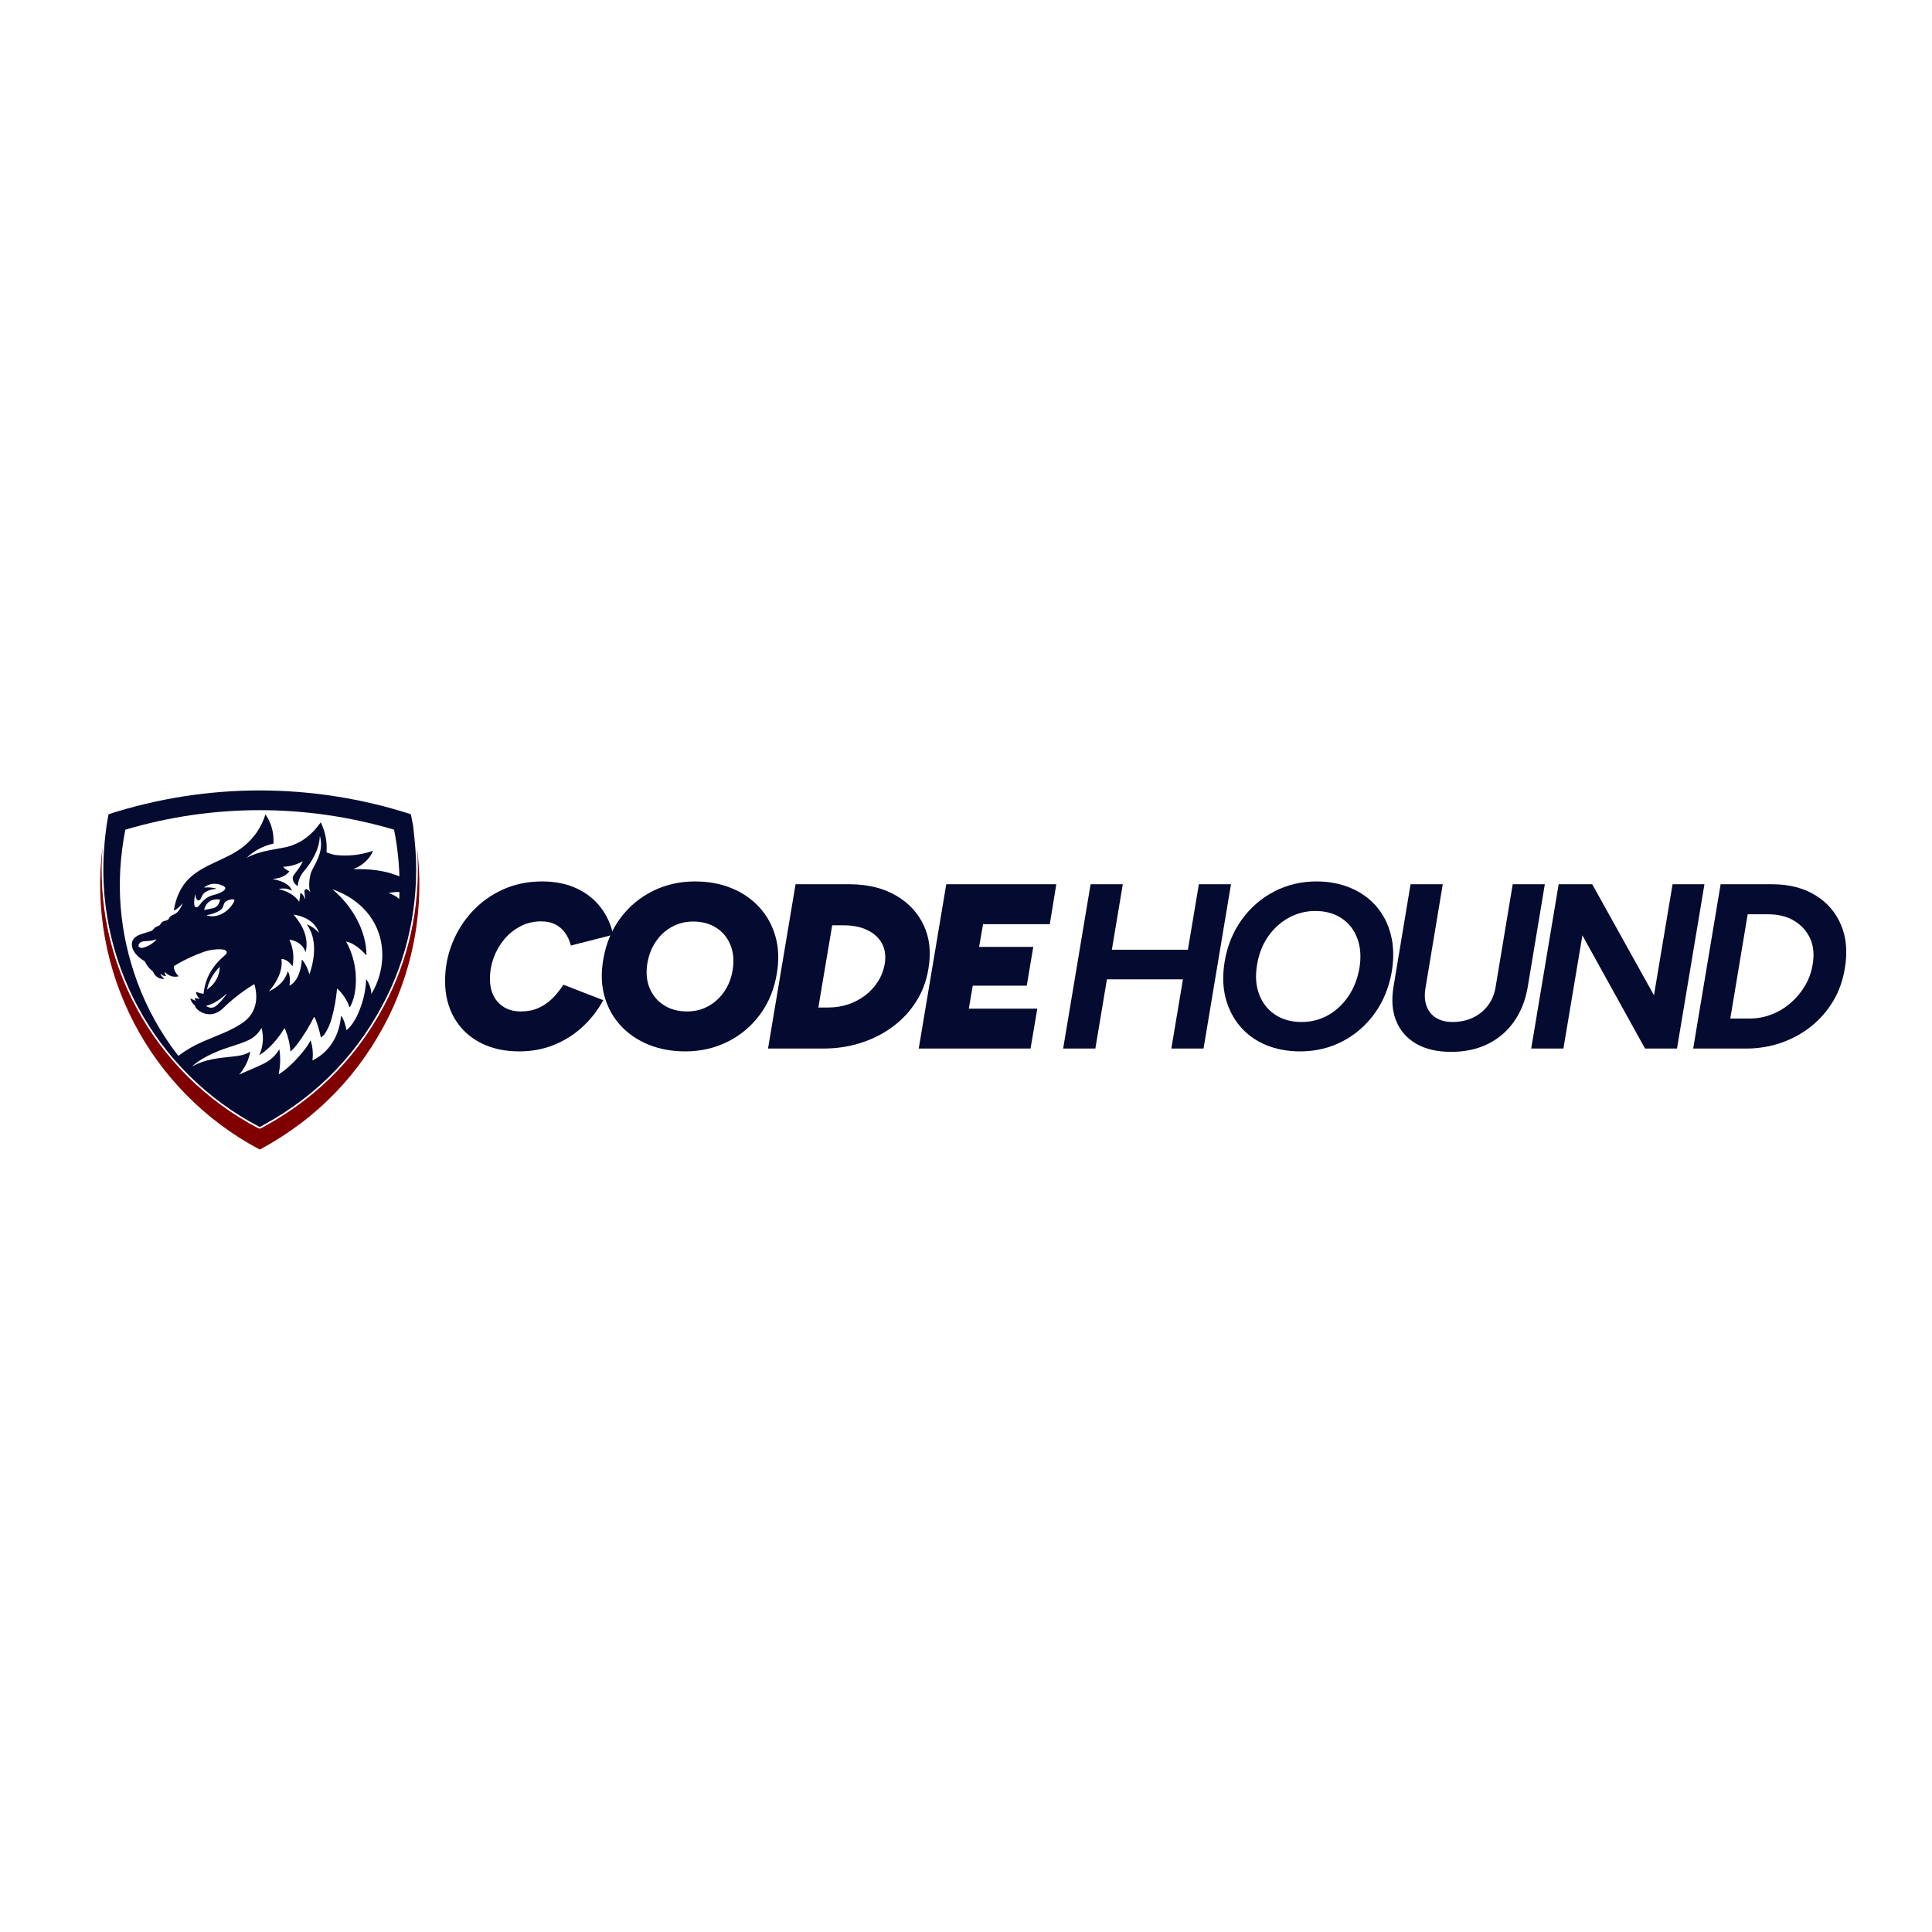
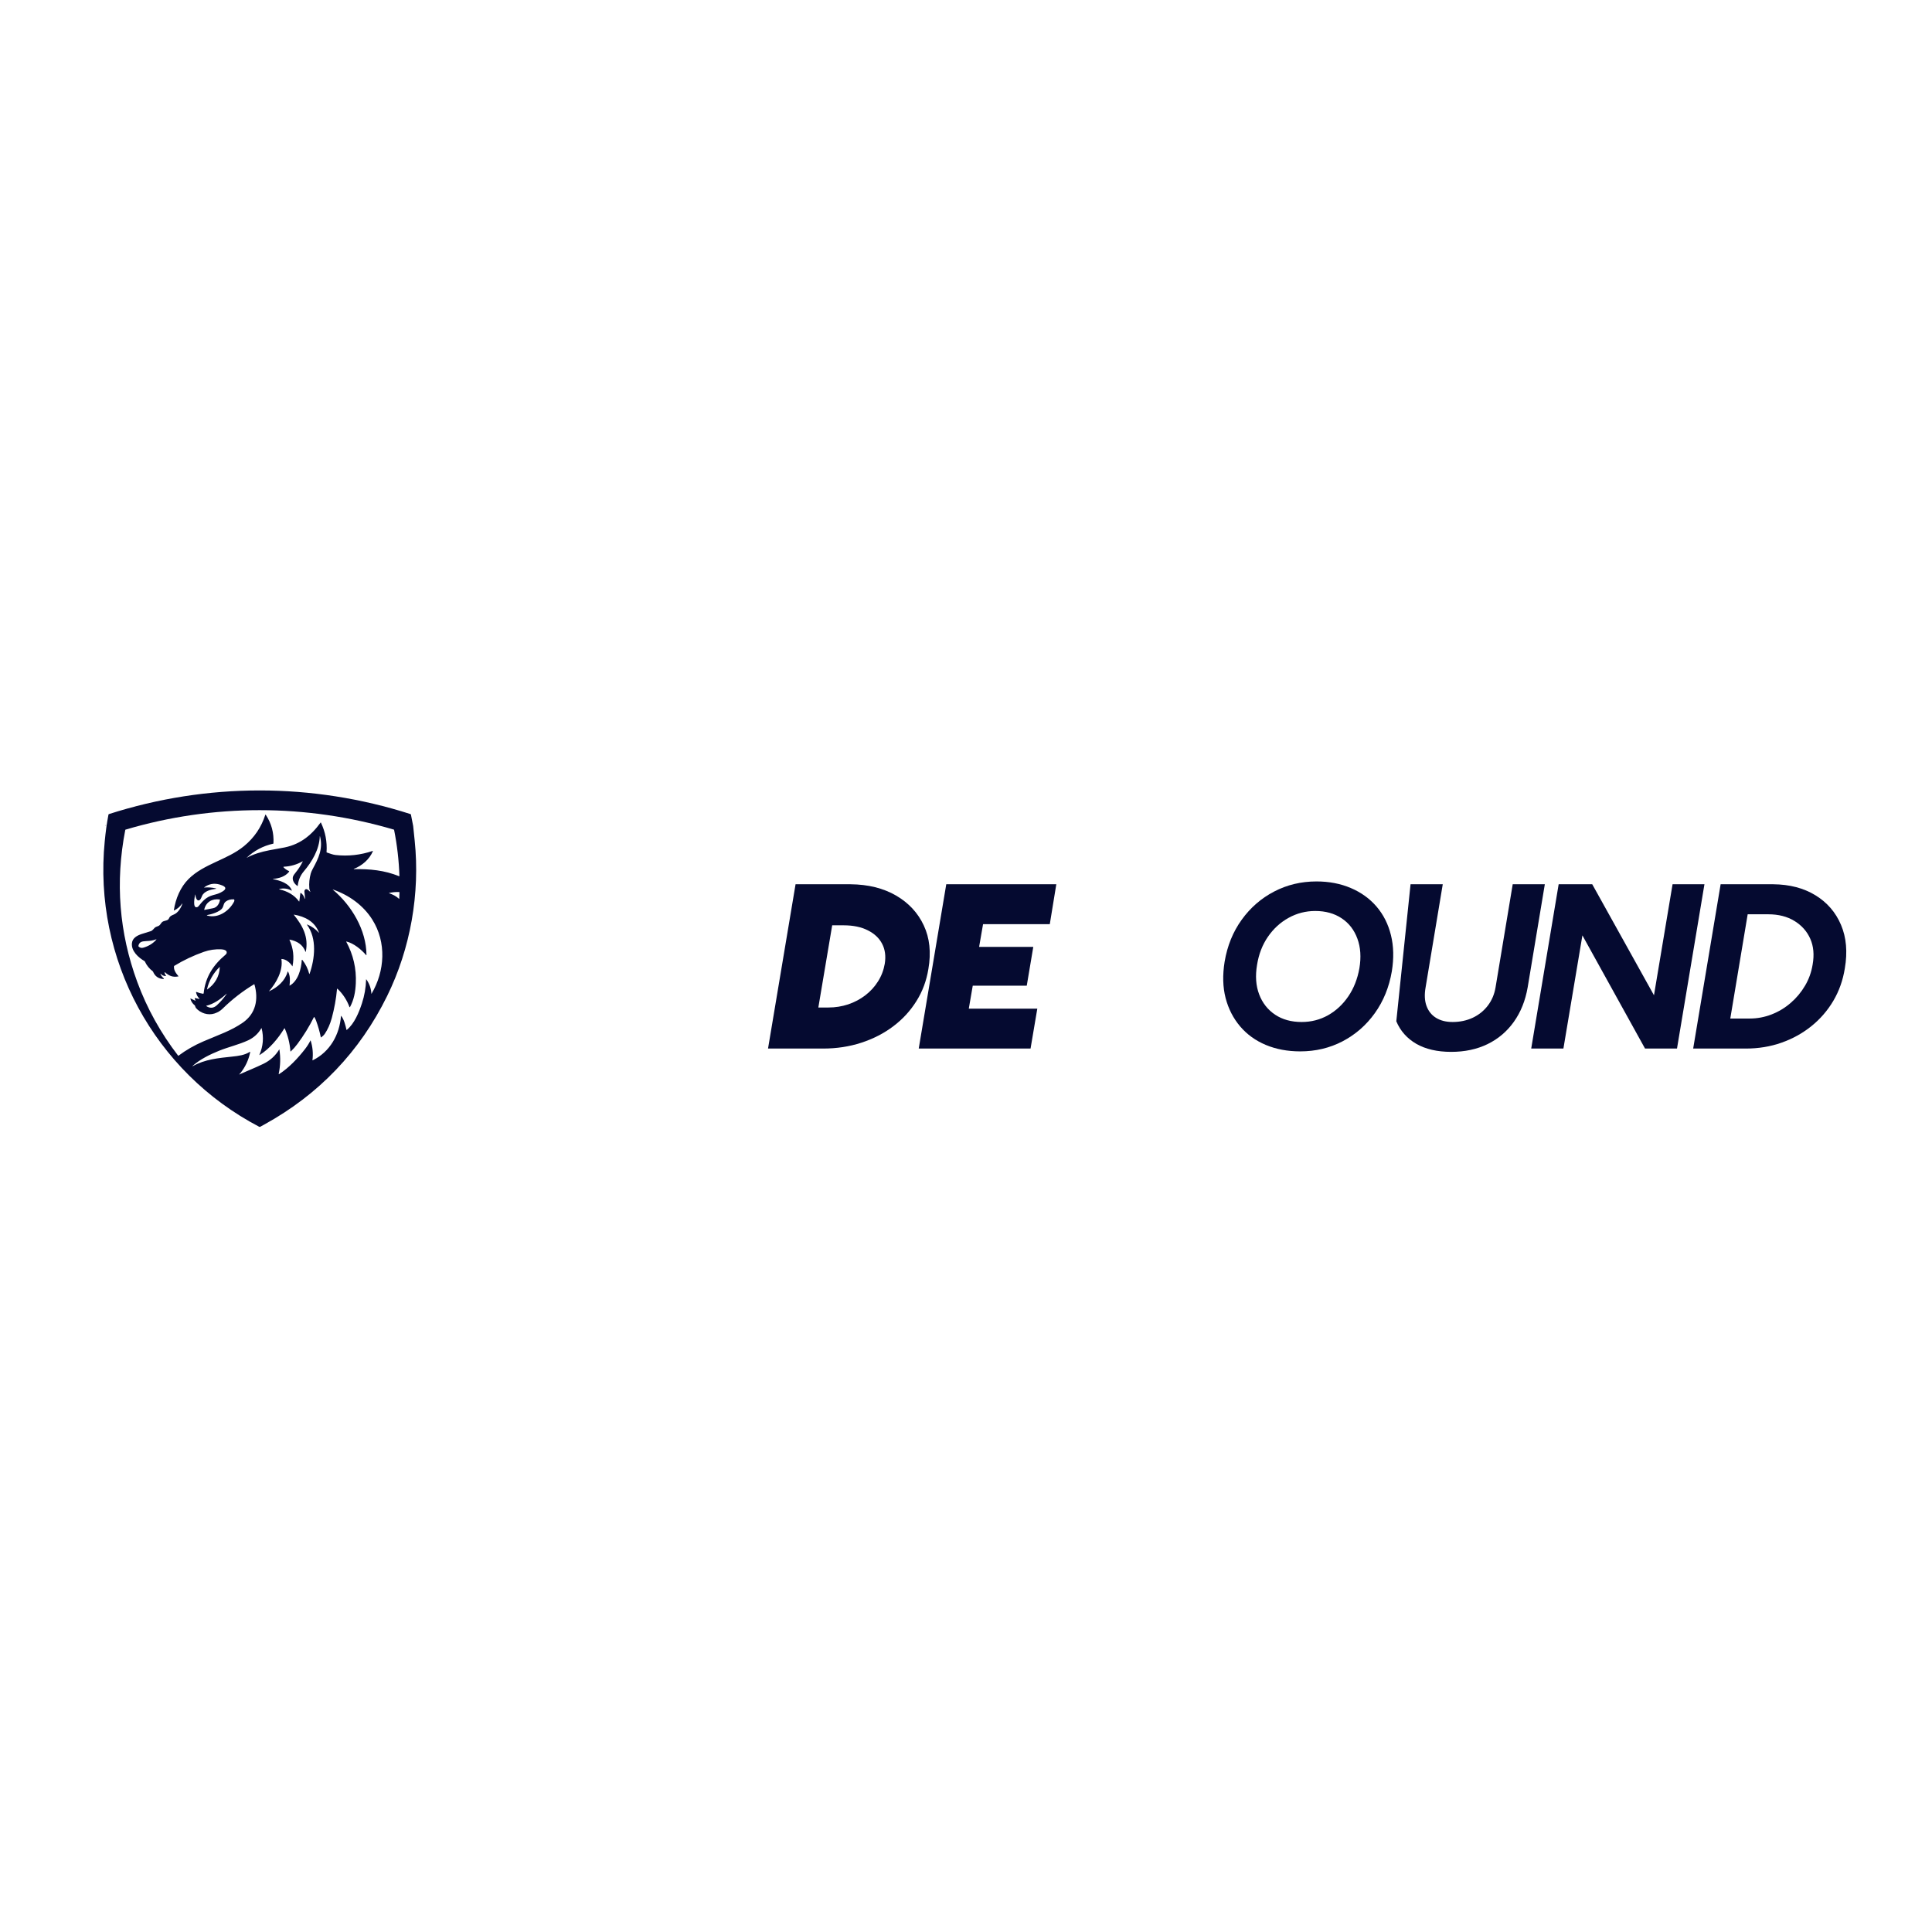
<svg xmlns="http://www.w3.org/2000/svg" width="500" viewBox="0 0 375 375" height="500" preserveAspectRatio="xMidYMid meet">
  <defs>
    <g />
    <clipPath id="6f6640adf5">
      <path d="M 19 164 L 81.383 164 L 81.383 223.137 L 19 223.137 Z M 19 164 " clip-rule="nonzero" />
    </clipPath>
  </defs>
  <path fill="#050a30" d="M 80.195 160.316 C 80.297 161.27 80.395 162.227 80.492 163.184 C 81.547 173.418 79.684 184.082 75.152 193.305 C 69.84 204.121 61.883 212.445 51.273 218.285 C 51.008 218.43 50.762 218.566 50.531 218.695 C 50.465 218.738 50.379 218.738 50.305 218.703 C 29.953 208.047 18.055 186.16 20.332 163.254 C 20.516 161.406 20.703 159.949 21.051 158.125 C 21.059 158.074 21.098 158.027 21.148 158.012 C 40.223 151.891 60.605 151.902 79.672 158.012 C 79.719 158.027 79.75 158.07 79.762 158.117 Z M 37.836 193.711 L 38.672 193.895 C 38.754 193.914 38.762 193.895 38.703 193.836 C 38.371 193.508 38.156 193.109 38.059 192.648 C 38.039 192.547 38.078 192.516 38.172 192.555 C 38.562 192.707 38.965 192.816 39.375 192.883 C 39.473 192.898 39.523 192.859 39.535 192.762 C 39.879 189.625 41.363 187.336 43.758 185.32 C 43.887 185.211 43.965 185.105 43.992 184.996 C 44.145 184.398 43.309 184.281 42.918 184.262 C 41.77 184.211 40.652 184.371 39.562 184.754 C 37.559 185.461 35.645 186.363 33.824 187.473 C 33.793 187.492 33.773 187.52 33.773 187.555 C 33.695 188.316 34.184 188.949 34.637 189.477 C 34.656 189.5 34.652 189.512 34.621 189.52 C 33.531 189.727 32.84 189.422 32 188.711 C 31.992 188.707 31.988 188.703 31.984 188.703 C 31.965 188.695 31.941 188.707 31.938 188.727 C 31.934 188.734 31.934 188.738 31.938 188.746 C 31.973 188.977 32.062 189.184 32.211 189.363 C 32.219 189.375 32.223 189.387 32.223 189.398 C 32.223 189.426 32.199 189.449 32.172 189.449 C 31.773 189.445 31.441 189.297 31.184 189.004 C 31.152 188.969 31.141 188.977 31.148 189.02 C 31.188 189.312 31.586 189.727 31.793 189.914 C 31.809 189.926 31.816 189.945 31.816 189.965 C 31.816 190 31.785 190.027 31.75 190.027 C 31.75 190.027 31.746 190.027 31.746 190.027 C 30.762 189.977 30.082 189.504 29.707 188.602 C 29.695 188.57 29.672 188.543 29.648 188.523 C 28.977 188.02 28.469 187.387 28.117 186.621 C 28.105 186.594 28.082 186.566 28.051 186.551 C 26.871 185.871 25.465 184.609 25.605 183.094 C 25.699 182.062 26.613 181.582 27.508 181.285 C 28.094 181.098 28.68 180.914 29.266 180.738 C 29.582 180.648 29.809 180.281 30.051 180.059 C 30.281 179.855 30.59 179.836 30.859 179.672 C 31.105 179.523 31.215 179.227 31.426 179.012 C 31.797 178.633 32.57 178.77 32.773 178.305 C 32.992 177.797 33.289 177.699 33.766 177.496 C 34.555 177.168 35.172 176.188 35.395 175.398 C 35.398 175.395 35.398 175.391 35.398 175.391 C 35.398 175.379 35.387 175.367 35.375 175.367 C 35.367 175.367 35.359 175.371 35.355 175.379 C 34.957 175.973 34.434 176.418 33.785 176.723 C 33.75 176.738 33.734 176.727 33.742 176.688 C 34.082 174.449 35.016 172.18 36.621 170.594 C 39.617 167.629 44.113 166.902 47.375 164.219 C 49.344 162.602 50.719 160.578 51.496 158.156 C 51.5 158.148 51.5 158.145 51.504 158.141 C 51.52 158.117 51.551 158.113 51.574 158.133 C 51.578 158.133 51.582 158.137 51.586 158.145 C 52.691 159.82 53.188 161.668 53.078 163.688 C 53.074 163.723 53.059 163.746 53.023 163.754 C 51.051 164.199 49.332 165.113 47.867 166.496 C 47.863 166.5 47.863 166.5 47.867 166.5 C 49.293 165.758 50.645 165.352 52.312 165.027 C 53.453 164.809 54.238 164.664 54.672 164.594 C 58.027 164.059 60.305 162.312 62.238 159.645 C 62.242 159.641 62.242 159.641 62.242 159.637 C 62.254 159.629 62.273 159.629 62.281 159.641 C 62.281 159.645 62.281 159.645 62.281 159.648 C 63.152 161.465 63.52 163.383 63.383 165.398 C 63.383 165.438 63.398 165.461 63.434 165.469 C 64.004 165.648 64.551 165.891 65.133 165.957 C 67.574 166.227 69.977 165.965 72.34 165.164 C 72.344 165.164 72.344 165.164 72.352 165.164 C 72.371 165.164 72.387 165.18 72.387 165.199 C 72.387 165.203 72.383 165.207 72.383 165.215 C 71.676 166.84 70.297 168 68.672 168.66 C 68.664 168.664 68.66 168.672 68.66 168.68 C 68.66 168.695 68.668 168.707 68.684 168.707 C 71.738 168.637 74.637 168.918 77.48 170.078 C 77.512 170.09 77.527 170.078 77.527 170.047 C 77.43 167.031 77.086 164.047 76.496 161.09 C 76.488 161.059 76.465 161.031 76.434 161.023 C 59.418 156.008 41.391 155.98 24.371 161.031 C 24.344 161.039 24.324 161.059 24.316 161.09 C 22.348 171.203 23.125 181.047 26.652 190.617 C 28.535 195.73 31.176 200.492 34.578 204.906 C 34.598 204.93 34.617 204.934 34.641 204.914 C 36.094 203.824 37.707 202.898 39.48 202.133 C 42.566 200.805 44.809 200.094 47.121 198.5 C 49.668 196.738 50.207 193.934 49.387 191.082 C 49.379 191.059 49.359 191.039 49.332 191.039 C 49.324 191.039 49.312 191.043 49.305 191.051 C 47.074 192.398 45.035 193.984 43.18 195.805 C 42.77 196.207 42.258 196.508 41.645 196.715 C 40.371 197.141 38.906 196.648 38.043 195.664 C 37.992 195.609 37.926 195.457 37.844 195.207 C 37.832 195.172 37.812 195.145 37.785 195.121 C 37.367 194.797 37.09 194.375 36.957 193.859 C 36.957 193.855 36.957 193.852 36.957 193.848 C 36.957 193.828 36.973 193.809 36.996 193.809 C 37 193.809 37.008 193.812 37.012 193.812 L 37.883 194.219 C 37.965 194.258 37.98 194.238 37.93 194.164 C 37.848 194.031 37.809 193.891 37.809 193.734 C 37.809 193.715 37.816 193.707 37.836 193.711 Z M 56.598 172.867 C 55.859 172.469 55.078 172.359 54.25 172.547 C 54.129 172.574 54.129 172.602 54.25 172.629 C 55.727 172.961 57.148 173.707 58.031 174.965 C 58.039 174.977 58.051 174.98 58.062 174.98 C 58.078 174.98 58.094 174.969 58.098 174.949 L 58.301 173.355 C 58.301 173.352 58.301 173.348 58.301 173.348 C 58.309 173.32 58.336 173.309 58.359 173.316 C 58.363 173.316 58.363 173.316 58.367 173.32 C 58.758 173.52 58.98 173.973 59.117 174.344 C 59.195 174.547 59.227 174.539 59.211 174.324 C 59.176 173.863 59.137 173.441 59.086 173.051 C 59.07 172.918 59.117 172.812 59.191 172.711 C 59.496 172.316 60.027 172.93 60.199 173.109 C 60.234 173.148 60.242 173.141 60.23 173.09 C 60.164 172.879 60.055 172.641 60.039 172.43 C 59.961 171.445 60.055 170.48 60.32 169.535 C 60.398 169.27 60.531 168.961 60.723 168.609 C 61.836 166.574 62.727 164.711 62.109 162.316 C 62.109 162.309 62.102 162.305 62.094 162.305 C 62.086 162.305 62.074 162.312 62.074 162.32 C 61.98 164.883 60.559 167.254 58.98 169.113 C 58.297 169.918 57.902 170.863 57.789 171.941 C 57.785 171.977 57.77 171.984 57.738 171.965 C 57.133 171.574 56.648 170.836 56.879 170.117 C 56.934 169.953 57.105 169.695 57.395 169.344 C 57.934 168.691 58.391 167.977 58.762 167.211 C 58.781 167.172 58.77 167.164 58.734 167.184 C 57.613 167.816 56.406 168.164 55.117 168.227 C 54.996 168.234 54.98 168.281 55.059 168.367 C 55.344 168.672 55.684 168.902 56.07 169.062 C 56.105 169.078 56.129 169.109 56.129 169.148 C 56.129 169.168 56.121 169.188 56.109 169.207 C 55.359 170.137 54.191 170.504 53.008 170.586 C 52.992 170.586 52.98 170.602 52.98 170.613 C 52.98 170.629 52.988 170.637 53.004 170.641 C 54.312 170.906 56.121 171.426 56.641 172.836 C 56.656 172.883 56.645 172.891 56.598 172.867 Z M 41.926 172.441 C 41.941 172.445 41.953 172.461 41.953 172.477 C 41.953 172.496 41.941 172.512 41.922 172.512 C 40.98 172.637 39.609 172.938 39.199 173.934 C 39.086 174.215 38.879 174.852 38.457 174.766 C 38.082 174.688 37.93 173.953 37.93 173.652 C 37.93 173.641 37.918 173.633 37.906 173.633 C 37.895 173.633 37.887 173.641 37.883 173.648 C 37.797 174.027 37.34 176.25 38.199 176.094 C 38.328 176.07 38.426 176.02 38.496 175.934 C 39.355 174.883 39.996 174.109 41.363 173.738 C 42.07 173.547 42.555 173.438 43.223 173.016 C 44.344 172.305 43.363 171.906 42.691 171.703 C 41.586 171.367 40.562 171.547 39.625 172.242 C 39.59 172.27 39.594 172.281 39.637 172.273 C 40.41 172.203 41.172 172.258 41.926 172.441 Z M 66.238 197.195 C 66.777 197.867 67.078 199.109 67.25 199.883 C 67.258 199.926 67.277 199.93 67.309 199.906 C 68.781 198.703 69.672 196.512 70.25 194.758 C 70.742 193.258 71.016 191.707 71.062 190.105 C 71.062 190.062 71.074 190.059 71.102 190.094 C 71.707 190.938 72.035 191.875 72.086 192.91 C 72.09 192.926 72.09 192.926 72.098 192.914 C 74.723 188.508 75.043 182.891 72.258 178.484 C 70.516 175.723 67.754 173.742 64.629 172.656 C 64.562 172.633 64.559 172.645 64.609 172.688 C 68.234 175.73 71.113 180.523 71.133 185.375 C 71.133 185.395 71.117 185.406 71.098 185.406 C 71.09 185.406 71.078 185.402 71.074 185.398 C 70.137 184.309 68.656 183.078 67.234 182.746 C 67.195 182.738 67.188 182.75 67.203 182.781 C 68.574 185.316 69.195 188.012 69.062 190.867 C 68.984 192.535 68.707 194.016 67.941 195.461 C 67.934 195.48 67.91 195.496 67.887 195.496 C 67.859 195.496 67.836 195.48 67.828 195.453 C 67.328 194.105 66.562 192.93 65.527 191.938 C 65.461 191.871 65.422 191.887 65.414 191.977 C 65.242 193.855 64.902 195.723 64.402 197.59 C 64.082 198.773 63.617 199.816 63.012 200.711 C 62.867 200.918 62.641 201.133 62.328 201.359 C 62.297 201.379 62.277 201.371 62.273 201.336 C 62.059 200.285 61.758 199.215 61.363 198.133 C 61.27 197.871 61.148 197.629 61.004 197.41 C 60.996 197.398 60.984 197.391 60.973 197.391 C 60.957 197.391 60.945 197.398 60.938 197.414 C 60.027 199.246 58.961 200.98 57.738 202.621 C 57.344 203.152 56.91 203.641 56.438 204.082 C 56.43 204.09 56.422 204.094 56.41 204.094 C 56.391 204.094 56.371 204.078 56.371 204.055 C 56.254 202.508 55.887 201.027 55.266 199.609 C 55.262 199.605 55.258 199.602 55.258 199.598 C 55.242 199.582 55.215 199.578 55.199 199.594 C 55.195 199.598 55.191 199.602 55.191 199.605 C 54 201.551 52.355 203.547 50.402 204.77 C 50.344 204.805 50.328 204.793 50.355 204.73 C 51.082 203.066 51.223 201.348 50.777 199.582 C 50.766 199.539 50.75 199.539 50.73 199.574 C 50.117 200.633 49.254 201.422 48.145 201.934 C 46.34 202.77 44.379 203.203 42.523 203.949 C 40.723 204.68 38.844 205.598 37.379 206.898 C 37.371 206.902 37.371 206.91 37.371 206.918 C 37.371 206.934 37.383 206.945 37.398 206.945 C 37.402 206.945 37.41 206.945 37.414 206.945 C 39.746 205.613 42.414 205.363 45.031 205.09 C 46.32 204.953 47.477 204.801 48.457 204.184 C 48.543 204.133 48.574 204.156 48.555 204.254 C 48.25 205.75 47.621 207.086 46.676 208.273 C 46.617 208.34 46.523 208.43 46.453 208.512 C 46.414 208.562 46.422 208.578 46.484 208.547 C 48.035 207.836 49.586 207.238 51.16 206.469 C 52.445 205.836 53.457 204.918 54.188 203.715 C 54.211 203.68 54.227 203.68 54.23 203.723 C 54.473 205.285 54.43 206.844 54.102 208.391 C 54.078 208.5 54.113 208.523 54.211 208.461 C 56.09 207.242 57.793 205.434 59.168 203.672 C 59.609 203.109 59.969 202.539 60.254 201.965 C 60.273 201.93 60.285 201.93 60.297 201.969 C 60.691 203.211 60.809 204.48 60.648 205.777 C 60.645 205.812 60.66 205.824 60.691 205.809 C 64.031 204.168 65.91 200.852 66.184 197.211 C 66.188 197.16 66.207 197.156 66.238 197.195 Z M 75.531 173.375 C 76.246 173.633 76.855 173.906 77.438 174.449 C 77.473 174.484 77.488 174.477 77.492 174.43 L 77.535 173.215 C 77.535 173.176 77.504 173.145 77.465 173.145 C 76.812 173.113 76.168 173.176 75.535 173.324 C 75.477 173.34 75.477 173.355 75.531 173.375 Z M 42.656 174.586 C 41.164 174.383 39.969 175.074 39.641 176.562 C 39.633 176.605 39.648 176.621 39.688 176.613 C 40.246 176.5 40.805 176.387 41.367 176.281 C 42.141 176.133 42.602 175.379 42.691 174.637 C 42.695 174.605 42.684 174.59 42.656 174.586 Z M 43.156 176.254 C 42.688 176.988 41 177.492 40.199 177.613 C 40.176 177.617 40.16 177.637 40.16 177.66 C 40.16 177.68 40.176 177.695 40.191 177.699 C 42.305 178.336 44.484 176.836 45.418 175.035 C 45.504 174.871 45.516 174.73 45.457 174.609 C 45.441 174.578 45.41 174.559 45.375 174.559 C 44.742 174.539 44.227 174.68 43.828 174.988 C 43.359 175.352 43.449 175.793 43.156 176.254 Z M 59.301 184.742 C 58.77 183.324 57.66 182.664 56.227 182.379 C 56.223 182.379 56.219 182.379 56.215 182.379 C 56.199 182.379 56.184 182.398 56.188 182.414 C 56.188 182.418 56.188 182.422 56.191 182.426 C 56.93 184.055 57.125 185.758 56.777 187.527 C 56.77 187.566 56.754 187.57 56.734 187.535 C 56.316 186.859 55.508 186.16 54.672 186.137 C 54.637 186.137 54.621 186.156 54.625 186.191 C 54.961 188.402 53.633 190.777 52.223 192.383 C 52.223 192.387 52.219 192.391 52.219 192.395 C 52.219 192.402 52.227 192.406 52.234 192.406 C 52.234 192.406 52.238 192.406 52.238 192.406 C 53.891 191.641 55.328 190.391 55.832 188.602 C 55.84 188.586 55.855 188.57 55.875 188.57 C 55.895 188.57 55.91 188.582 55.918 188.598 C 56.359 189.48 56.301 190.312 56.199 191.27 C 56.195 191.309 56.211 191.32 56.246 191.301 C 57.871 190.383 58.473 188.07 58.574 186.359 C 58.578 186.352 58.578 186.34 58.582 186.332 C 58.602 186.301 58.641 186.289 58.672 186.305 C 58.68 186.309 58.688 186.316 58.691 186.324 C 59.32 187.129 59.762 188.027 60.02 189.02 C 60.023 189.035 60.039 189.047 60.055 189.047 C 60.07 189.047 60.082 189.035 60.086 189.023 C 61.125 186.086 61.547 182.145 59.594 179.508 C 59.59 179.504 59.59 179.492 59.59 179.484 C 59.59 179.465 59.605 179.445 59.629 179.445 C 59.633 179.445 59.637 179.445 59.645 179.449 C 60.52 179.812 61.273 180.352 61.902 181.062 C 61.902 181.066 61.906 181.066 61.91 181.066 C 61.918 181.066 61.922 181.062 61.922 181.055 C 61.922 181.055 61.922 181.055 61.922 181.051 C 61.145 178.898 59.195 177.887 57.078 177.531 C 57.023 177.523 57.016 177.539 57.047 177.582 C 58.773 179.711 59.93 181.898 59.352 184.738 C 59.34 184.801 59.324 184.801 59.301 184.742 Z M 30.273 182.332 C 29.594 182.605 29.02 182.625 28.309 182.668 C 27.551 182.711 27.023 182.812 26.859 183.609 C 26.855 183.645 26.863 183.672 26.887 183.699 C 27.145 183.969 27.457 184.051 27.832 183.941 C 28.844 183.648 29.676 183.137 30.324 182.402 C 30.406 182.309 30.391 182.285 30.273 182.332 Z M 42.605 187.711 C 41.434 188.855 40.531 190.391 40.188 192.008 C 40.176 192.055 40.191 192.066 40.23 192.039 C 41.664 191.07 42.625 189.484 42.656 187.73 C 42.656 187.684 42.641 187.676 42.605 187.711 Z M 43.906 192.941 C 42.902 193.879 41.461 194.895 40.059 195.215 C 40.055 195.215 40.051 195.219 40.043 195.223 C 40.027 195.234 40.023 195.258 40.035 195.277 C 40.039 195.281 40.043 195.285 40.047 195.285 C 40.777 195.758 41.457 195.699 42.094 195.117 C 42.77 194.5 43.391 193.785 43.949 192.98 C 44.055 192.828 44.039 192.816 43.906 192.941 Z M 43.906 192.941 " fill-opacity="1" fill-rule="evenodd" />
  <g clip-path="url(#6f6640adf5)">
-     <path fill="#800000" d="M 80.949 164.582 C 81.199 166.617 81.344 168.562 81.383 170.422 C 81.559 179.062 79.891 187.363 76.387 195.324 C 76.121 195.926 75.84 196.527 75.547 197.129 C 69.965 208.418 61.625 217.07 50.52 223.082 C 50.488 223.098 50.457 223.105 50.422 223.105 C 50.387 223.105 50.352 223.098 50.324 223.082 C 28.945 211.68 16.883 188.395 19.898 164.41 C 19.488 169.668 19.809 174.969 20.867 180.137 C 21.98 185.574 23.891 190.828 26.531 195.711 C 31.914 205.66 40.133 213.75 50.152 218.996 C 50.32 219.082 50.531 219.078 50.695 218.984 C 50.941 218.844 51.188 218.707 51.434 218.574 C 62.07 212.719 70.098 204.348 75.449 193.449 C 79.801 184.594 81.699 174.43 80.949 164.582 Z M 80.949 164.582 " fill-opacity="1" fill-rule="evenodd" />
-   </g>
+     </g>
  <path stroke-linecap="butt" transform="matrix(0.001, 0, 0, 0.001, 19.44, 153.426)" fill="none" stroke-linejoin="miter" d="M 1128.955 6684.034 C 1155.183 6822.668 1125.208 6893.859 1042.777 6901.353 C 1061.511 6747.731 1087.739 6676.54 1128.955 6684.034 Z M 1128.955 6684.034 " stroke="#000000" stroke-width="16.491" stroke-opacity="1" stroke-miterlimit="4" />
  <g fill="#050a30" fill-opacity="1">
    <g transform="translate(84.703, 203.525)">
      <g>
-         <path d="M 16.078 0.547 C 13.191 0.547 10.66 -0.02 8.484 -1.156 C 6.316 -2.301 4.641 -3.906 3.453 -5.969 C 2.273 -8.031 1.688 -10.414 1.688 -13.125 C 1.688 -15.676 2.148 -18.113 3.078 -20.438 C 4.004 -22.758 5.305 -24.82 6.984 -26.625 C 8.672 -28.438 10.66 -29.859 12.953 -30.891 C 15.254 -31.922 17.77 -32.438 20.5 -32.438 C 23.051 -32.438 25.273 -31.992 27.172 -31.109 C 29.078 -30.234 30.633 -29.016 31.844 -27.453 C 33.062 -25.891 33.883 -24.102 34.312 -22.094 L 26.109 -20 C 25.836 -21 25.441 -21.848 24.922 -22.547 C 24.398 -23.242 23.758 -23.773 23 -24.141 C 22.25 -24.504 21.359 -24.688 20.328 -24.688 C 18.867 -24.688 17.531 -24.367 16.312 -23.734 C 15.094 -23.098 14.039 -22.25 13.156 -21.188 C 12.281 -20.125 11.598 -18.93 11.109 -17.609 C 10.629 -16.285 10.391 -14.941 10.391 -13.578 C 10.391 -12.297 10.629 -11.176 11.109 -10.219 C 11.598 -9.27 12.289 -8.531 13.188 -8 C 14.082 -7.469 15.156 -7.203 16.406 -7.203 C 17.676 -7.203 18.812 -7.426 19.812 -7.875 C 20.82 -8.332 21.719 -8.945 22.5 -9.719 C 23.289 -10.5 24.008 -11.391 24.656 -12.391 L 32.391 -9.391 C 31.297 -7.379 29.926 -5.629 28.281 -4.141 C 26.645 -2.648 24.797 -1.492 22.734 -0.672 C 20.672 0.141 18.453 0.547 16.078 0.547 Z M 16.078 0.547 " />
-       </g>
+         </g>
    </g>
  </g>
  <g fill="#050a30" fill-opacity="1">
    <g transform="translate(114.956, 203.525)">
      <g>
-         <path d="M 18.047 0.547 C 15.461 0.547 13.098 0.113 10.953 -0.75 C 8.816 -1.613 7.008 -2.844 5.531 -4.438 C 4.062 -6.031 3.016 -7.91 2.391 -10.078 C 1.766 -12.254 1.68 -14.664 2.141 -17.312 C 2.66 -20.352 3.754 -23.004 5.422 -25.266 C 7.086 -27.523 9.176 -29.285 11.688 -30.547 C 14.195 -31.805 16.953 -32.438 19.953 -32.438 C 22.535 -32.438 24.891 -32.004 27.016 -31.141 C 29.141 -30.273 30.938 -29.047 32.406 -27.453 C 33.883 -25.859 34.938 -23.957 35.562 -21.75 C 36.188 -19.551 36.27 -17.129 35.812 -14.484 C 35.32 -11.516 34.242 -8.895 32.578 -6.625 C 30.91 -4.363 28.82 -2.602 26.312 -1.344 C 23.801 -0.082 21.047 0.547 18.047 0.547 Z M 18.406 -7.203 C 19.895 -7.203 21.254 -7.535 22.484 -8.203 C 23.711 -8.867 24.742 -9.801 25.578 -11 C 26.422 -12.195 26.977 -13.602 27.25 -15.219 C 27.551 -17.039 27.41 -18.664 26.828 -20.094 C 26.254 -21.52 25.336 -22.633 24.078 -23.438 C 22.816 -24.25 21.32 -24.656 19.594 -24.656 C 18.102 -24.656 16.734 -24.316 15.484 -23.641 C 14.242 -22.973 13.207 -22.031 12.375 -20.812 C 11.539 -19.602 10.984 -18.191 10.703 -16.578 C 10.398 -14.754 10.547 -13.133 11.141 -11.719 C 11.734 -10.312 12.66 -9.207 13.922 -8.406 C 15.18 -7.602 16.676 -7.203 18.406 -7.203 Z M 18.406 -7.203 " />
-       </g>
+         </g>
    </g>
  </g>
  <g fill="#050a30" fill-opacity="1">
    <g transform="translate(148.262, 203.525)">
      <g>
        <path d="M 0.812 0 L 6.156 -31.891 L 16.812 -31.891 C 20.25 -31.859 23.195 -31.129 25.656 -29.703 C 28.113 -28.273 29.91 -26.336 31.047 -23.891 C 32.191 -21.453 32.488 -18.641 31.938 -15.453 C 31.57 -13.172 30.797 -11.086 29.609 -9.203 C 28.43 -7.316 26.938 -5.691 25.125 -4.328 C 23.32 -2.961 21.258 -1.898 18.938 -1.141 C 16.613 -0.379 14.129 0 11.484 0 Z M 10.578 -7.969 L 12.531 -7.969 C 13.863 -7.969 15.145 -8.172 16.375 -8.578 C 17.602 -8.992 18.711 -9.582 19.703 -10.344 C 20.691 -11.102 21.508 -12 22.156 -13.031 C 22.812 -14.062 23.25 -15.203 23.469 -16.453 C 23.707 -17.941 23.535 -19.238 22.953 -20.344 C 22.379 -21.445 21.453 -22.316 20.172 -22.953 C 18.898 -23.598 17.336 -23.922 15.484 -23.922 L 13.266 -23.922 Z M 10.578 -7.969 " />
      </g>
    </g>
  </g>
  <g fill="#050a30" fill-opacity="1">
    <g transform="translate(177.513, 203.525)">
      <g>
        <path d="M 0.812 0 L 6.156 -31.891 L 27.516 -31.891 L 26.25 -24.141 L 13.297 -24.141 L 12.531 -19.734 L 23.047 -19.734 L 21.781 -12.203 L 11.297 -12.203 L 10.531 -7.75 L 23.828 -7.75 L 22.516 0 Z M 0.812 0 " />
      </g>
    </g>
  </g>
  <g fill="#050a30" fill-opacity="1">
    <g transform="translate(204.809, 203.525)">
      <g>
-         <path d="M 1.547 0 L 6.875 -31.891 L 13.125 -31.891 L 7.797 0 Z M 22.547 0 L 27.891 -31.891 L 34.125 -31.891 L 28.797 0 Z M 8.469 -13.438 L 9.391 -19.188 L 28.703 -19.188 L 27.797 -13.438 Z M 8.469 -13.438 " />
-       </g>
+         </g>
    </g>
  </g>
  <g fill="#050a30" fill-opacity="1">
    <g transform="translate(235.199, 203.525)">
      <g>
        <path d="M 17.172 0.547 C 14.711 0.547 12.488 0.129 10.5 -0.703 C 8.508 -1.535 6.848 -2.734 5.516 -4.297 C 4.18 -5.867 3.238 -7.707 2.688 -9.812 C 2.145 -11.926 2.082 -14.273 2.5 -16.859 C 3.02 -19.953 4.125 -22.664 5.812 -25 C 7.5 -27.344 9.594 -29.164 12.094 -30.469 C 14.602 -31.781 17.348 -32.438 20.328 -32.438 C 22.785 -32.438 25.008 -32.008 27 -31.156 C 28.988 -30.312 30.648 -29.113 31.984 -27.562 C 33.316 -26.008 34.25 -24.16 34.781 -22.016 C 35.312 -19.879 35.367 -17.535 34.953 -14.984 C 34.43 -11.922 33.332 -9.219 31.656 -6.875 C 29.988 -4.539 27.898 -2.719 25.391 -1.406 C 22.891 -0.102 20.148 0.547 17.172 0.547 Z M 17.453 -5.156 C 19.305 -5.156 21.016 -5.594 22.578 -6.469 C 24.141 -7.352 25.453 -8.578 26.516 -10.141 C 27.578 -11.703 28.289 -13.516 28.656 -15.578 C 29.02 -17.734 28.891 -19.656 28.266 -21.344 C 27.648 -23.031 26.633 -24.344 25.219 -25.281 C 23.801 -26.227 22.094 -26.703 20.094 -26.703 C 18.238 -26.703 16.516 -26.258 14.922 -25.375 C 13.328 -24.5 11.988 -23.273 10.906 -21.703 C 9.832 -20.141 9.129 -18.328 8.797 -16.266 C 8.43 -14.109 8.566 -12.191 9.203 -10.516 C 9.836 -8.848 10.867 -7.535 12.297 -6.578 C 13.723 -5.629 15.441 -5.156 17.453 -5.156 Z M 17.453 -5.156 " />
      </g>
    </g>
  </g>
  <g fill="#050a30" fill-opacity="1">
    <g transform="translate(267.366, 203.525)">
      <g>
-         <path d="M 14.312 0.641 C 11.602 0.641 9.344 0.117 7.531 -0.922 C 5.727 -1.973 4.438 -3.43 3.656 -5.297 C 2.883 -7.172 2.695 -9.367 3.094 -11.891 L 6.422 -31.891 L 12.672 -31.891 L 9.344 -11.891 C 9.094 -10.492 9.148 -9.289 9.516 -8.281 C 9.879 -7.281 10.492 -6.508 11.359 -5.969 C 12.234 -5.426 13.305 -5.156 14.578 -5.156 C 16.004 -5.156 17.312 -5.43 18.5 -5.984 C 19.688 -6.547 20.664 -7.336 21.438 -8.359 C 22.207 -9.379 22.703 -10.555 22.922 -11.891 L 26.25 -31.891 L 32.484 -31.891 L 29.156 -11.891 C 28.707 -9.305 27.812 -7.07 26.469 -5.188 C 25.133 -3.312 23.43 -1.867 21.359 -0.859 C 19.297 0.141 16.945 0.641 14.312 0.641 Z M 14.312 0.641 " />
+         <path d="M 14.312 0.641 C 11.602 0.641 9.344 0.117 7.531 -0.922 C 5.727 -1.973 4.438 -3.43 3.656 -5.297 L 6.422 -31.891 L 12.672 -31.891 L 9.344 -11.891 C 9.094 -10.492 9.148 -9.289 9.516 -8.281 C 9.879 -7.281 10.492 -6.508 11.359 -5.969 C 12.234 -5.426 13.305 -5.156 14.578 -5.156 C 16.004 -5.156 17.312 -5.43 18.5 -5.984 C 19.688 -6.547 20.664 -7.336 21.438 -8.359 C 22.207 -9.379 22.703 -10.555 22.922 -11.891 L 26.25 -31.891 L 32.484 -31.891 L 29.156 -11.891 C 28.707 -9.305 27.812 -7.07 26.469 -5.188 C 25.133 -3.312 23.43 -1.867 21.359 -0.859 C 19.297 0.141 16.945 0.641 14.312 0.641 Z M 14.312 0.641 " />
      </g>
    </g>
  </g>
  <g fill="#050a30" fill-opacity="1">
    <g transform="translate(295.66, 203.525)">
      <g>
        <path d="M 1.547 0 L 6.875 -31.891 L 13.391 -31.891 L 25.375 -10.344 L 28.984 -31.891 L 35.172 -31.891 L 29.844 0 L 23.641 0 L 11.484 -21.969 L 7.797 0 Z M 1.547 0 " />
      </g>
    </g>
  </g>
  <g fill="#050a30" fill-opacity="1">
    <g transform="translate(327.098, 203.525)">
      <g>
        <path d="M 1.547 0 L 6.875 -31.891 L 17.094 -31.891 C 20.281 -31.859 23.008 -31.145 25.281 -29.75 C 27.562 -28.352 29.219 -26.43 30.25 -23.984 C 31.281 -21.547 31.523 -18.742 30.984 -15.578 C 30.617 -13.273 29.875 -11.172 28.75 -9.266 C 27.625 -7.367 26.203 -5.727 24.484 -4.344 C 22.773 -2.969 20.844 -1.898 18.688 -1.141 C 16.531 -0.379 14.219 0 11.75 0 Z M 8.75 -5.828 L 12.531 -5.828 C 13.988 -5.828 15.398 -6.094 16.766 -6.625 C 18.129 -7.156 19.363 -7.898 20.469 -8.859 C 21.582 -9.816 22.508 -10.926 23.25 -12.188 C 24 -13.445 24.492 -14.82 24.734 -16.312 C 25.066 -18.195 24.914 -19.859 24.281 -21.297 C 23.645 -22.742 22.617 -23.898 21.203 -24.766 C 19.797 -25.629 18.102 -26.062 16.125 -26.062 L 12.125 -26.062 Z M 8.75 -5.828 " />
      </g>
    </g>
  </g>
</svg>